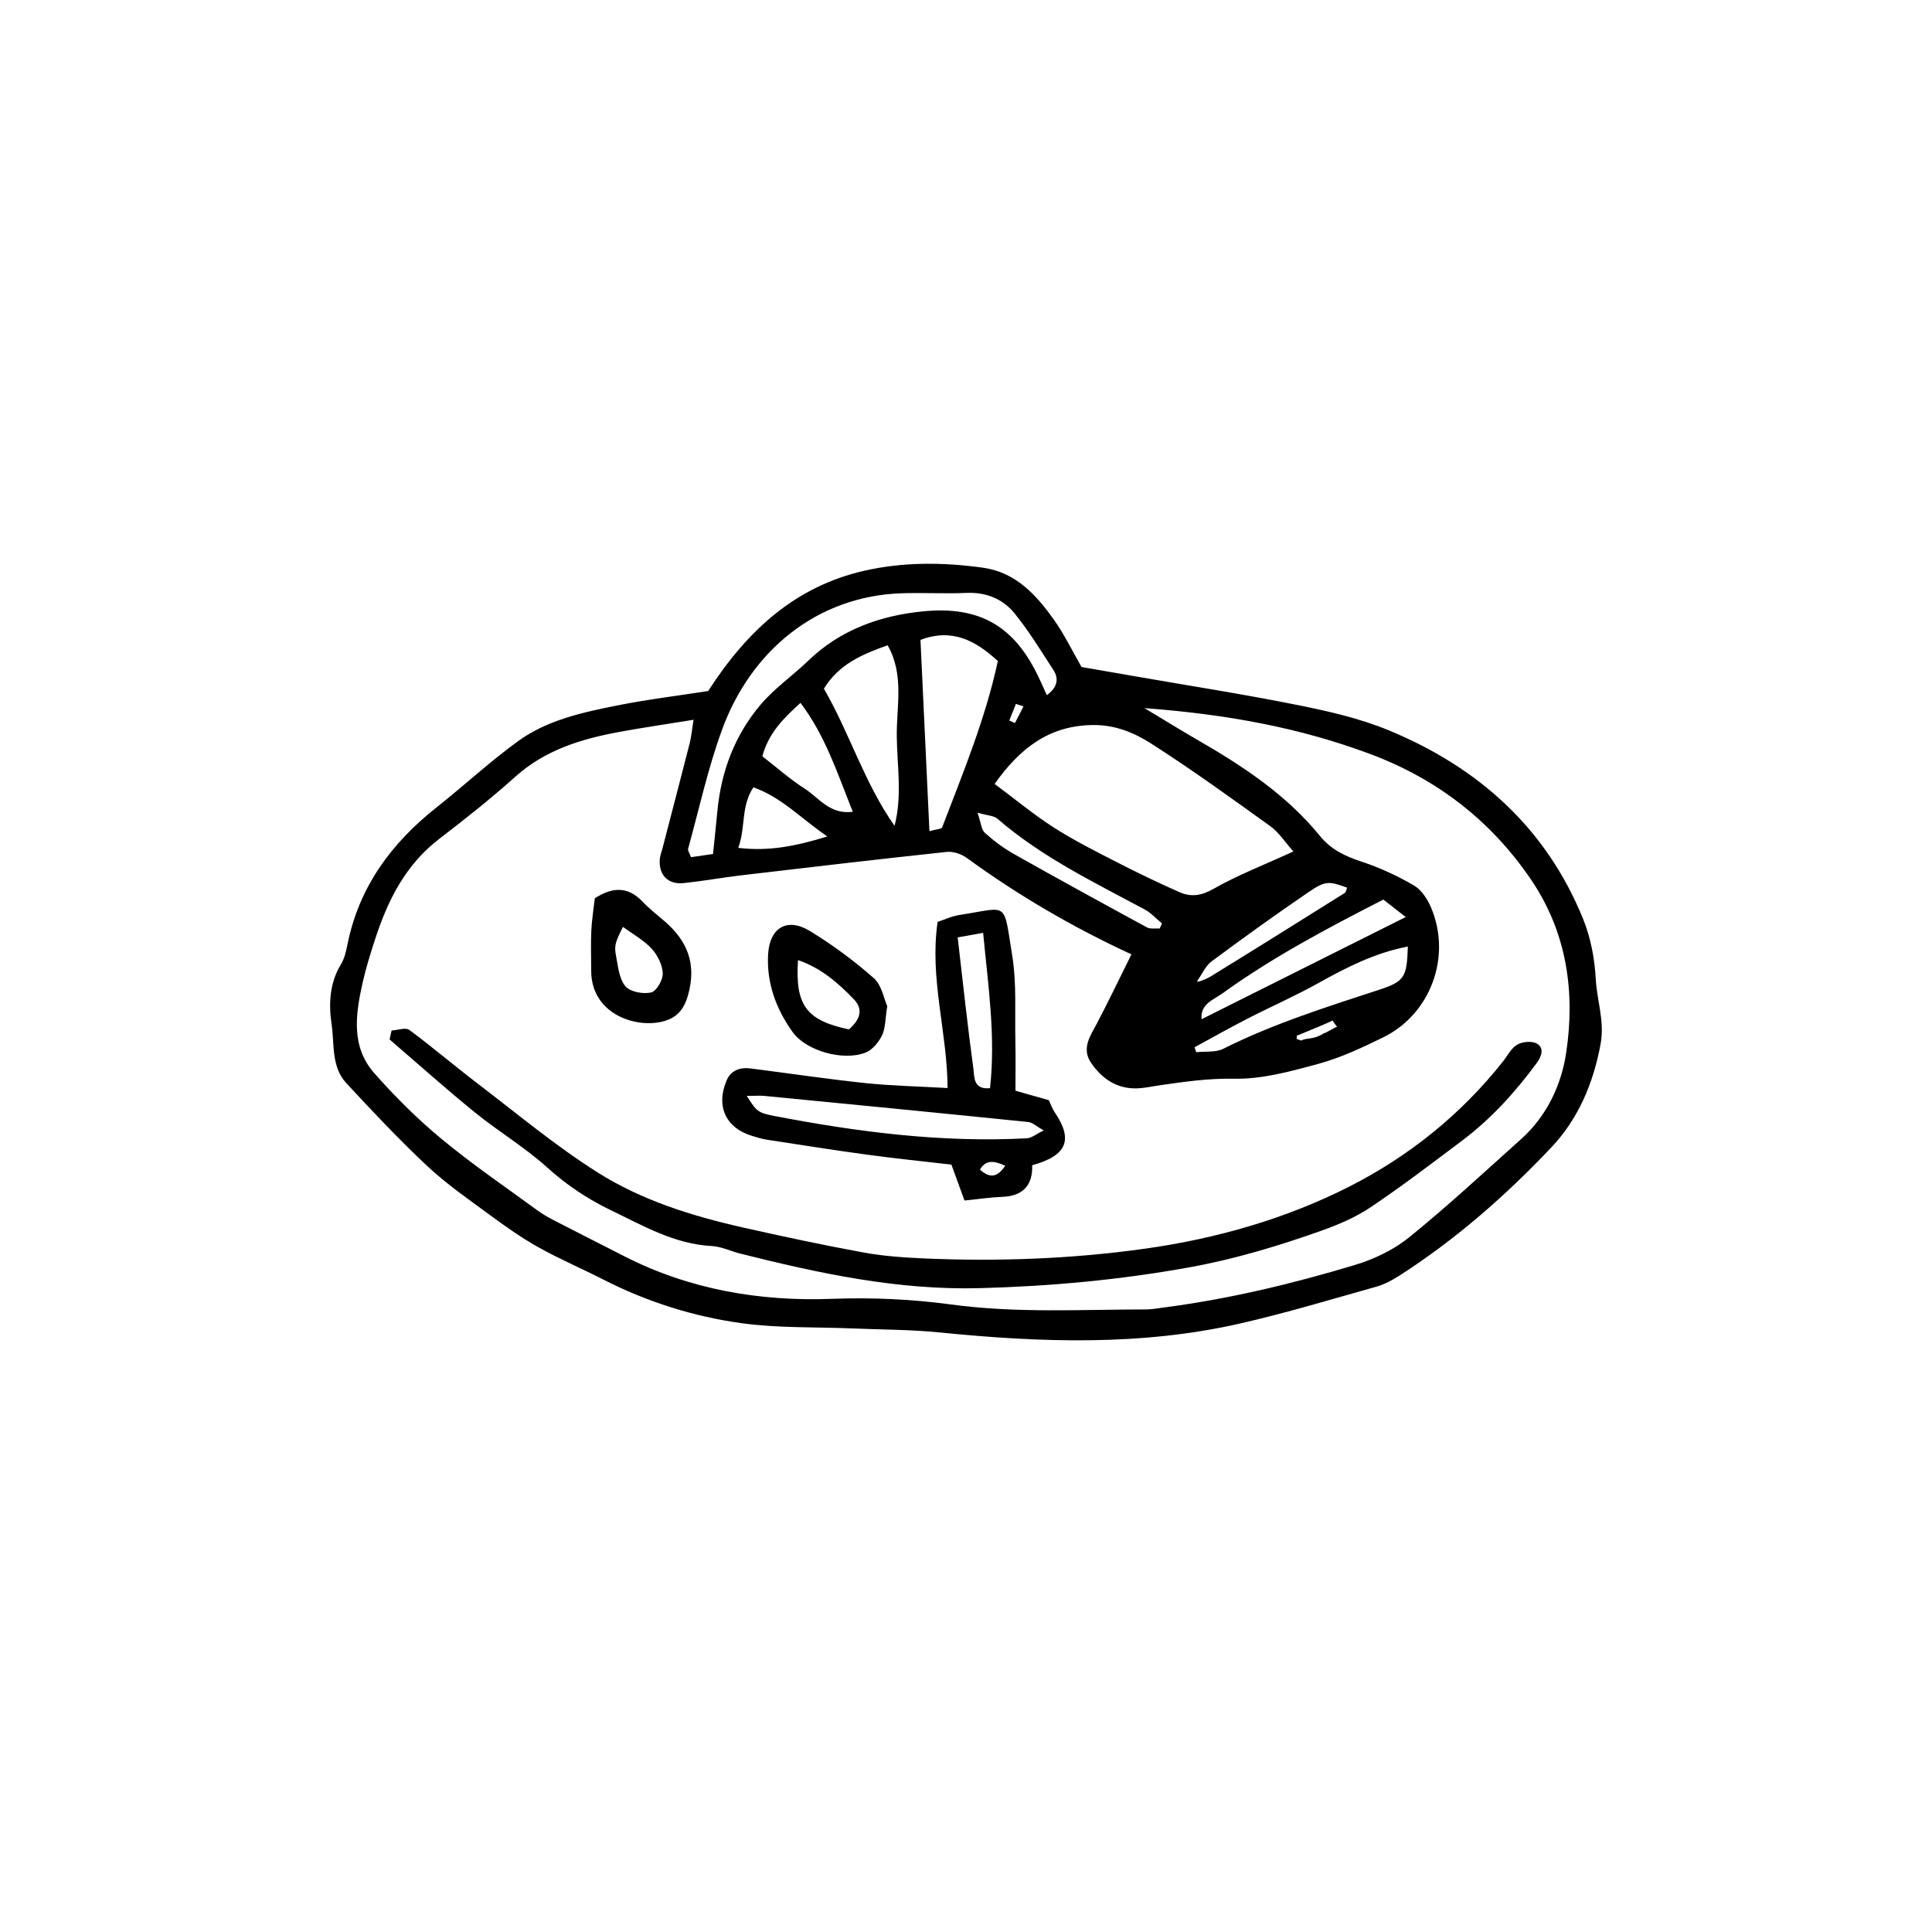
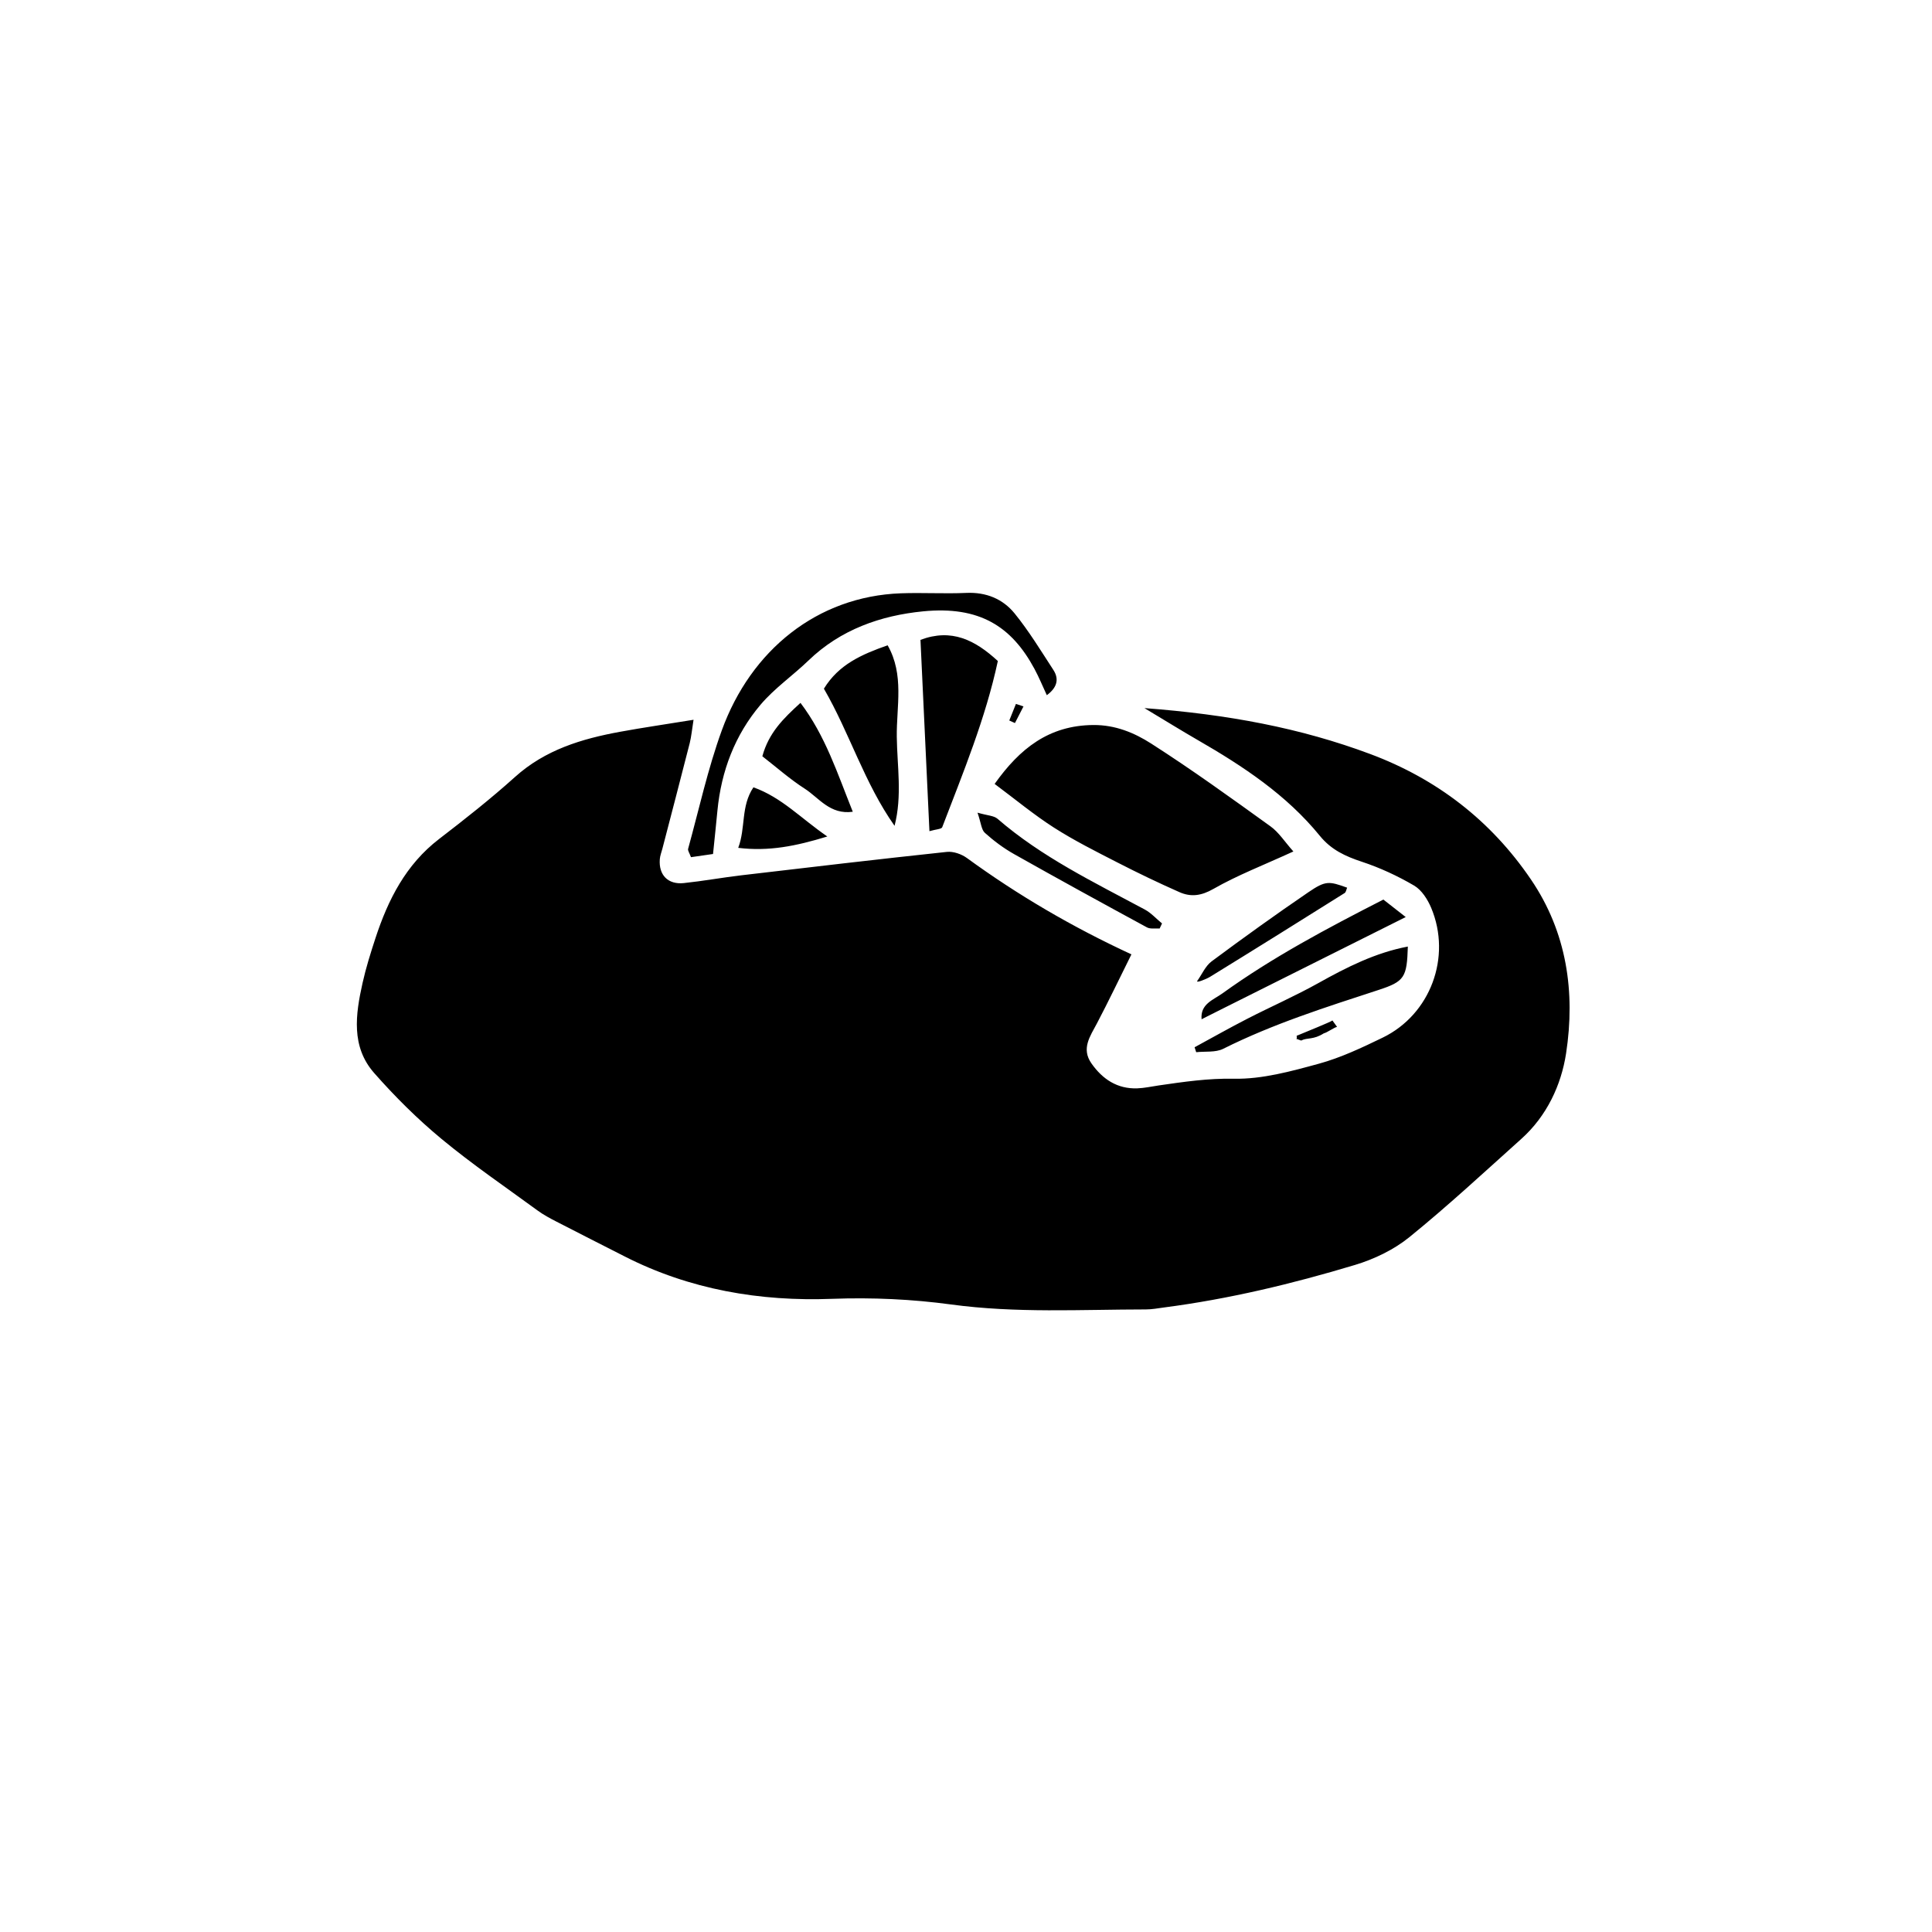
<svg xmlns="http://www.w3.org/2000/svg" fill="#000000" width="800px" height="800px" version="1.1" viewBox="144 144 512 512">
  <g fill-rule="evenodd">
-     <path d="m331.67 327.13c10.617-16.465 23.402-27.73 41.23-31.84 10.352-2.391 21.031-2.316 31.586-0.844 8.664 1.203 14.121 7.18 18.816 13.793 2.777 3.894 4.867 8.281 7.316 12.523 4.445 0.773 9.086 1.574 13.723 2.383 14.516 2.531 29.086 4.797 43.523 7.695 8.148 1.633 16.406 3.508 24.055 6.656 23.773 9.789 41.867 25.898 51.66 50.137 2 4.949 3.031 10.523 3.32 15.871 0.309 5.699 2.379 11.074 1.281 17.125-1.906 10.477-5.973 19.945-13.027 27.406-12.113 12.816-25.418 24.477-40.363 34.059-1.863 1.191-3.914 2.289-6.031 2.887-12.027 3.375-24.008 7.004-36.176 9.773-26.305 5.981-52.875 5.031-79.492 2.363-7.652-0.77-15.383-0.746-23.078-1.066-9.879-0.414-19.863-0.055-29.613-1.41-12.711-1.77-24.977-5.66-36.504-11.543-5.715-2.922-11.633-5.438-17.227-8.566-4.453-2.488-8.66-5.465-12.781-8.496-5.684-4.184-11.539-8.234-16.672-13.031-7.477-6.996-14.508-14.484-21.469-22.004-4-4.32-3.09-10.312-3.871-15.566-0.789-5.316-0.566-10.871 2.469-15.863 0.973-1.594 1.398-3.594 1.777-5.465 3.098-15.207 11.695-26.758 23.648-36.203 7.269-5.746 14.086-12.109 21.586-17.531 7.664-5.543 16.922-7.559 26.035-9.383 8.133-1.633 16.383-2.629 24.277-3.859zm133 75.742c11.93-7.336 23.805-14.758 35.664-22.203 0.375-0.234 0.449-0.934 0.668-1.426-4.812-1.738-5.691-1.91-10.254 1.199-8.684 5.918-17.219 12.062-25.66 18.332-1.637 1.219-2.543 3.414-3.789 5.156-0.473 0.699 2.379-0.449 3.371-1.059zm23.184 15.531c-0.52-0.09 0.117 0.953-0.398 0.859 0.453 0.164 0.91 0.332 1.359 0.492 1.691-0.852 3.203-0.125 6.027-1.922 0.766-0.129 2.731-1.566 3.496-1.699-0.152-0.242-1.07-1.465-1.23-1.699-0.551 0.441-6.797 2.93-9.254 3.969zm28.676-31.375c-2.051-1.605-3.984-3.117-5.922-4.633-14.969 7.648-29.367 15.289-42.648 24.859-2.457 1.762-5.902 2.805-5.527 6.871-0.266 0.07 35.715-17.871 54.098-27.098zm-188.73-52.281c-7.473 1.215-13.477 2.082-19.434 3.176-10.191 1.863-19.875 4.766-27.887 11.984-6.43 5.785-13.254 11.164-20.121 16.438-8.805 6.766-13.504 16.055-16.848 26.242-1.289 3.938-2.539 7.914-3.438 11.953-1.848 8.281-3.078 16.82 3.082 23.816 5.5 6.25 11.473 12.188 17.879 17.492 8.141 6.738 16.91 12.719 25.453 18.965 1.547 1.133 3.266 2.047 4.977 2.93 5.984 3.094 12.008 6.125 18.012 9.191 17.305 8.84 35.973 11.996 55.039 11.27 10.629-0.398 21.27 0.105 31.504 1.492 17.297 2.348 34.434 1.332 51.652 1.316 1.598 0 3.195-0.305 4.789-0.516 17.215-2.238 34.055-6.281 50.637-11.277 5.106-1.535 10.301-4.035 14.414-7.371 10.215-8.285 19.875-17.258 29.676-26.051 6.734-6.039 10.559-14.254 11.84-22.629 2.481-16.203 0.227-32.078-9.312-46.102-10.609-15.609-24.922-26.633-42.555-33.23-18.535-6.93-37.801-10.523-59.871-12.18 5.977 3.59 10.008 6.09 14.117 8.457 12.012 6.926 23.527 14.523 32.379 25.406 3.012 3.695 6.762 5.414 11.121 6.852 4.801 1.586 9.492 3.762 13.855 6.32 2 1.172 3.586 3.668 4.527 5.914 5.457 13.031-0.207 28.238-12.848 34.371-5.477 2.656-11.082 5.316-16.914 6.914-7.356 2.012-15.023 4.133-22.516 3.984-6.844-0.137-13.332 0.824-19.949 1.781-1.895 0.273-3.789 0.707-5.688 0.77-5.297 0.18-9.199-2.438-12.125-6.606-2.762-3.938-0.344-7.195 1.465-10.633 3.086-5.867 5.941-11.863 9.129-18.27-15.688-7.254-30.059-15.672-43.582-25.52-1.441-1.055-3.629-1.82-5.356-1.633-18.152 1.934-36.285 4.066-54.418 6.199-5.102 0.602-10.16 1.527-15.262 2.066-4.211 0.441-6.688-2.133-6.367-6.328 0.07-0.945 0.449-1.871 0.688-2.801 2.422-9.32 4.863-18.625 7.238-27.957 0.434-1.727 0.59-3.539 1.016-6.199zm158.96 34.902c-2.289-2.562-3.859-5.082-6.094-6.68-10.402-7.496-20.809-15.016-31.598-21.922-4.453-2.848-9.465-4.949-15.297-4.91-11.812 0.078-19.535 6.25-26.184 15.609 5.453 4.059 10.367 8.148 15.703 11.57 5.379 3.441 11.133 6.324 16.824 9.242 5.414 2.781 10.906 5.418 16.465 7.875 3.004 1.32 5.734 0.992 8.953-0.844 6.367-3.641 13.277-6.297 21.227-9.941zm-153.8 0.668c0.461-4.504 0.832-7.996 1.164-11.492 1.016-10.512 4.648-20.07 11.441-28.086 3.688-4.352 8.543-7.703 12.688-11.699 8.496-8.199 19.133-11.926 30.371-13.027 14.918-1.465 23.43 3.945 29.516 15.238 1.211 2.25 2.184 4.633 3.277 6.981 2.496-1.836 3.445-4.066 1.727-6.707-3.309-5.078-6.469-10.293-10.273-14.973-3.137-3.856-7.566-5.664-12.816-5.426-5.766 0.258-11.559-0.105-17.328 0.105-22.176 0.816-39.73 15.094-47.434 36.297-3.715 10.215-6.043 20.922-8.938 31.426-0.125 0.461 0.352 1.086 0.762 2.207 1.656-0.234 3.43-0.492 5.844-0.844zm57.348-6.047c1.723-0.504 3.191-0.535 3.387-1.047 5.547-14.484 11.488-28.852 14.742-44.047-6.066-5.586-12.27-8.703-20.504-5.606 0.789 16.832 1.57 33.555 2.375 50.699zm-9.242-1.418c2.059-7.957 0.688-15.824 0.59-23.602-0.102-8.016 2.031-16.422-2.426-24.242-6.938 2.438-12.961 5.09-16.887 11.5 6.859 11.852 10.727 25.012 18.723 36.344zm79.512 58.684c0.145 0.438 0.281 0.871 0.426 1.305 2.398-0.262 5.129 0.117 7.156-0.895 13.195-6.609 27.188-11.027 41.148-15.59 6.957-2.269 7.531-3.359 7.785-11.508-8.566 1.617-16.188 5.473-23.73 9.688-6.117 3.414-12.562 6.234-18.801 9.438-4.715 2.418-9.324 5.035-13.984 7.562zm-114.55-77.117c3.695 2.863 7.269 6.047 11.25 8.598 3.754 2.41 6.684 6.949 12.719 6.102-4.102-10.215-7.246-20.113-13.859-28.852-4.598 4.188-8.406 7.93-10.109 14.152zm-2.363 8.227c-3.383 5.047-2.012 10.703-4.027 16.043 8.105 0.98 15.25-0.449 23.609-3.012-7.019-4.824-12.094-10.363-19.582-13.031zm107.65 37.422c0.211-0.449 0.418-0.898 0.633-1.344-1.527-1.254-2.891-2.797-4.598-3.711-13.48-7.234-27.297-13.895-39.004-24.035-0.957-0.832-2.633-0.84-5.293-1.613 0.941 2.731 1.02 4.519 1.949 5.348 2.363 2.125 4.969 4.07 7.734 5.629 11.672 6.582 23.426 13.023 35.207 19.418 0.914 0.496 2.238 0.223 3.371 0.309zm-36.082-58.863c-0.668-0.219-1.328-0.445-2-0.664-0.59 1.465-1.18 2.93-1.762 4.398 0.496 0.223 1 0.453 1.5 0.676 0.754-1.469 1.508-2.938 2.262-4.41z" />
-     <path d="m247.77 417.1c1.598-0.09 3.719-0.887 4.707-0.152 6.184 4.57 12.035 9.586 18.148 14.246 10.469 7.977 20.621 16.488 31.715 23.496 11.66 7.367 24.922 11.535 38.395 14.574 10.637 2.398 21.301 4.68 32.016 6.644 5.328 0.977 10.801 1.359 16.227 1.594 19.617 0.844 39.211 0.125 58.645-2.617 18.816-2.652 37.152-7.894 53.996-16.449 15.746-8 29.648-19.133 40.766-33.246 1.191-1.512 2.144-3.477 3.703-4.356 1.383-0.781 3.816-1.02 5.141-0.305 2.074 1.133 1.316 3.394 0.125 5.027-5.723 7.816-12.188 14.949-19.953 20.777-7.953 5.973-15.867 12.02-24.117 17.562-3.945 2.656-8.484 4.606-12.984 6.211-11.465 4.074-23.008 7.566-35.121 9.754-18.418 3.328-36.816 5.016-55.477 5.512-21.793 0.586-42.723-3.926-63.609-9.176-2.488-0.629-4.93-1.848-7.434-1.98-9.996-0.52-18.367-5.457-27-9.609-6.074-2.926-11.598-6.648-16.695-11.254-5.918-5.348-12.895-9.5-19.109-14.547-7.699-6.242-15.086-12.871-22.609-19.332 0.176-0.789 0.352-1.586 0.527-2.375z" />
-     <path d="m395.12 432.34c-0.078-14.926-4.84-29.004-2.641-44.031 1.77-0.574 3.773-1.535 5.883-1.852 13.02-1.973 11.496-3.949 13.871 10.676 1.223 7.543 0.684 15.375 0.855 23.078 0.098 4.144 0.016 8.293 0.016 12.84 3.203 0.91 5.867 1.664 8.84 2.508 0.484 1.012 0.902 2.227 1.594 3.254 4.91 7.238 3.25 11.441-5.996 13.984 0.168 5.102-2.273 8.152-7.809 8.371-3.164 0.121-6.305 0.594-10.133 0.977-1.188-3.254-2.238-6.137-3.469-9.512-7.203-0.836-14.785-1.605-22.336-2.633-8.891-1.207-17.754-2.617-26.617-3.977-1.262-0.195-2.5-0.598-3.727-0.957-7.082-2.074-9.84-7.871-6.863-14.812 1.156-2.688 3.617-3.453 6.406-3.098 10.152 1.305 20.277 2.809 30.453 3.887 6.91 0.715 13.871 0.848 21.672 1.297zm-53.223 2.09c2.664 4.141 2.859 4.469 7.562 5.363 22.004 4.219 44.152 7.059 66.629 5.871 1.324-0.07 2.59-1.172 4.508-2.086-1.898-1.059-2.957-2.117-4.117-2.234-23.215-2.367-46.438-4.641-69.672-6.894-1.465-0.145-2.961-0.02-4.91-0.02zm55.898-42.012c1.426 12.238 2.629 23.59 4.176 34.891 0.273 2.004-0.105 5.527 4.394 5.062 1.531-13.703-0.484-27.074-1.824-41.164-2.293 0.41-3.75 0.676-6.746 1.211zm12.598 60.523c-3.051-1.402-5.113-1.621-6.707 1.012 2.758 2.438 4.637 2.012 6.707-1.012z" />
+     <path d="m331.67 327.13zm133 75.742c11.93-7.336 23.805-14.758 35.664-22.203 0.375-0.234 0.449-0.934 0.668-1.426-4.812-1.738-5.691-1.91-10.254 1.199-8.684 5.918-17.219 12.062-25.66 18.332-1.637 1.219-2.543 3.414-3.789 5.156-0.473 0.699 2.379-0.449 3.371-1.059zm23.184 15.531c-0.52-0.09 0.117 0.953-0.398 0.859 0.453 0.164 0.91 0.332 1.359 0.492 1.691-0.852 3.203-0.125 6.027-1.922 0.766-0.129 2.731-1.566 3.496-1.699-0.152-0.242-1.07-1.465-1.23-1.699-0.551 0.441-6.797 2.93-9.254 3.969zm28.676-31.375c-2.051-1.605-3.984-3.117-5.922-4.633-14.969 7.648-29.367 15.289-42.648 24.859-2.457 1.762-5.902 2.805-5.527 6.871-0.266 0.07 35.715-17.871 54.098-27.098zm-188.73-52.281c-7.473 1.215-13.477 2.082-19.434 3.176-10.191 1.863-19.875 4.766-27.887 11.984-6.43 5.785-13.254 11.164-20.121 16.438-8.805 6.766-13.504 16.055-16.848 26.242-1.289 3.938-2.539 7.914-3.438 11.953-1.848 8.281-3.078 16.82 3.082 23.816 5.5 6.25 11.473 12.188 17.879 17.492 8.141 6.738 16.91 12.719 25.453 18.965 1.547 1.133 3.266 2.047 4.977 2.93 5.984 3.094 12.008 6.125 18.012 9.191 17.305 8.84 35.973 11.996 55.039 11.27 10.629-0.398 21.27 0.105 31.504 1.492 17.297 2.348 34.434 1.332 51.652 1.316 1.598 0 3.195-0.305 4.789-0.516 17.215-2.238 34.055-6.281 50.637-11.277 5.106-1.535 10.301-4.035 14.414-7.371 10.215-8.285 19.875-17.258 29.676-26.051 6.734-6.039 10.559-14.254 11.84-22.629 2.481-16.203 0.227-32.078-9.312-46.102-10.609-15.609-24.922-26.633-42.555-33.23-18.535-6.93-37.801-10.523-59.871-12.18 5.977 3.59 10.008 6.09 14.117 8.457 12.012 6.926 23.527 14.523 32.379 25.406 3.012 3.695 6.762 5.414 11.121 6.852 4.801 1.586 9.492 3.762 13.855 6.32 2 1.172 3.586 3.668 4.527 5.914 5.457 13.031-0.207 28.238-12.848 34.371-5.477 2.656-11.082 5.316-16.914 6.914-7.356 2.012-15.023 4.133-22.516 3.984-6.844-0.137-13.332 0.824-19.949 1.781-1.895 0.273-3.789 0.707-5.688 0.77-5.297 0.18-9.199-2.438-12.125-6.606-2.762-3.938-0.344-7.195 1.465-10.633 3.086-5.867 5.941-11.863 9.129-18.27-15.688-7.254-30.059-15.672-43.582-25.52-1.441-1.055-3.629-1.82-5.356-1.633-18.152 1.934-36.285 4.066-54.418 6.199-5.102 0.602-10.16 1.527-15.262 2.066-4.211 0.441-6.688-2.133-6.367-6.328 0.07-0.945 0.449-1.871 0.688-2.801 2.422-9.32 4.863-18.625 7.238-27.957 0.434-1.727 0.59-3.539 1.016-6.199zm158.96 34.902c-2.289-2.562-3.859-5.082-6.094-6.68-10.402-7.496-20.809-15.016-31.598-21.922-4.453-2.848-9.465-4.949-15.297-4.91-11.812 0.078-19.535 6.25-26.184 15.609 5.453 4.059 10.367 8.148 15.703 11.57 5.379 3.441 11.133 6.324 16.824 9.242 5.414 2.781 10.906 5.418 16.465 7.875 3.004 1.32 5.734 0.992 8.953-0.844 6.367-3.641 13.277-6.297 21.227-9.941zm-153.8 0.668c0.461-4.504 0.832-7.996 1.164-11.492 1.016-10.512 4.648-20.07 11.441-28.086 3.688-4.352 8.543-7.703 12.688-11.699 8.496-8.199 19.133-11.926 30.371-13.027 14.918-1.465 23.43 3.945 29.516 15.238 1.211 2.25 2.184 4.633 3.277 6.981 2.496-1.836 3.445-4.066 1.727-6.707-3.309-5.078-6.469-10.293-10.273-14.973-3.137-3.856-7.566-5.664-12.816-5.426-5.766 0.258-11.559-0.105-17.328 0.105-22.176 0.816-39.73 15.094-47.434 36.297-3.715 10.215-6.043 20.922-8.938 31.426-0.125 0.461 0.352 1.086 0.762 2.207 1.656-0.234 3.43-0.492 5.844-0.844zm57.348-6.047c1.723-0.504 3.191-0.535 3.387-1.047 5.547-14.484 11.488-28.852 14.742-44.047-6.066-5.586-12.27-8.703-20.504-5.606 0.789 16.832 1.57 33.555 2.375 50.699zm-9.242-1.418c2.059-7.957 0.688-15.824 0.59-23.602-0.102-8.016 2.031-16.422-2.426-24.242-6.938 2.438-12.961 5.09-16.887 11.5 6.859 11.852 10.727 25.012 18.723 36.344zm79.512 58.684c0.145 0.438 0.281 0.871 0.426 1.305 2.398-0.262 5.129 0.117 7.156-0.895 13.195-6.609 27.188-11.027 41.148-15.59 6.957-2.269 7.531-3.359 7.785-11.508-8.566 1.617-16.188 5.473-23.73 9.688-6.117 3.414-12.562 6.234-18.801 9.438-4.715 2.418-9.324 5.035-13.984 7.562zm-114.55-77.117c3.695 2.863 7.269 6.047 11.25 8.598 3.754 2.41 6.684 6.949 12.719 6.102-4.102-10.215-7.246-20.113-13.859-28.852-4.598 4.188-8.406 7.93-10.109 14.152zm-2.363 8.227c-3.383 5.047-2.012 10.703-4.027 16.043 8.105 0.98 15.25-0.449 23.609-3.012-7.019-4.824-12.094-10.363-19.582-13.031zm107.65 37.422c0.211-0.449 0.418-0.898 0.633-1.344-1.527-1.254-2.891-2.797-4.598-3.711-13.48-7.234-27.297-13.895-39.004-24.035-0.957-0.832-2.633-0.84-5.293-1.613 0.941 2.731 1.02 4.519 1.949 5.348 2.363 2.125 4.969 4.07 7.734 5.629 11.672 6.582 23.426 13.023 35.207 19.418 0.914 0.496 2.238 0.223 3.371 0.309zm-36.082-58.863c-0.668-0.219-1.328-0.445-2-0.664-0.59 1.465-1.18 2.93-1.762 4.398 0.496 0.223 1 0.453 1.5 0.676 0.754-1.469 1.508-2.938 2.262-4.41z" />
    <path d="m379.13 410.65c-0.551 3.406-0.453 5.832-1.387 7.75-0.906 1.844-2.602 3.875-4.426 4.574-5.856 2.262-15.68-0.441-19.273-5.481-4.356-6.098-6.949-13-6.481-20.691 0.426-6.961 5.066-9.746 11.066-6.078 5.977 3.648 11.684 7.871 16.938 12.496 2.102 1.852 2.676 5.449 3.562 7.43zm-10.16 6.148c3.172-2.738 3.762-5.43 1.316-7.973-4.203-4.367-8.762-8.34-14.805-10.383-0.785 11.961 2.176 15.98 13.488 18.355z" />
-     <path d="m301.63 382.05c5.215-3.34 9.125-2.836 12.746 0.984 1.75 1.844 3.781 3.418 5.715 5.078 6.09 5.234 8.555 11.324 6.266 19.539-1.121 4.031-3.109 6.133-6.707 7.051-7.297 1.863-18.965-2.035-18.973-13.422-0.004-3.516-0.133-7.035 0.023-10.539 0.121-2.852 0.598-5.695 0.93-8.691zm7.449 7.586c-1.992 4.059-2.359 4.887-1.828 7.664 0.535 2.785 0.812 6.055 2.473 8.051 1.258 1.512 4.695 2.141 6.824 1.664 1.414-0.32 3.156-3.324 3.09-5.059-0.086-2.254-1.383-4.856-2.961-6.562-2.113-2.289-5.004-3.856-7.598-5.758z" />
  </g>
</svg>